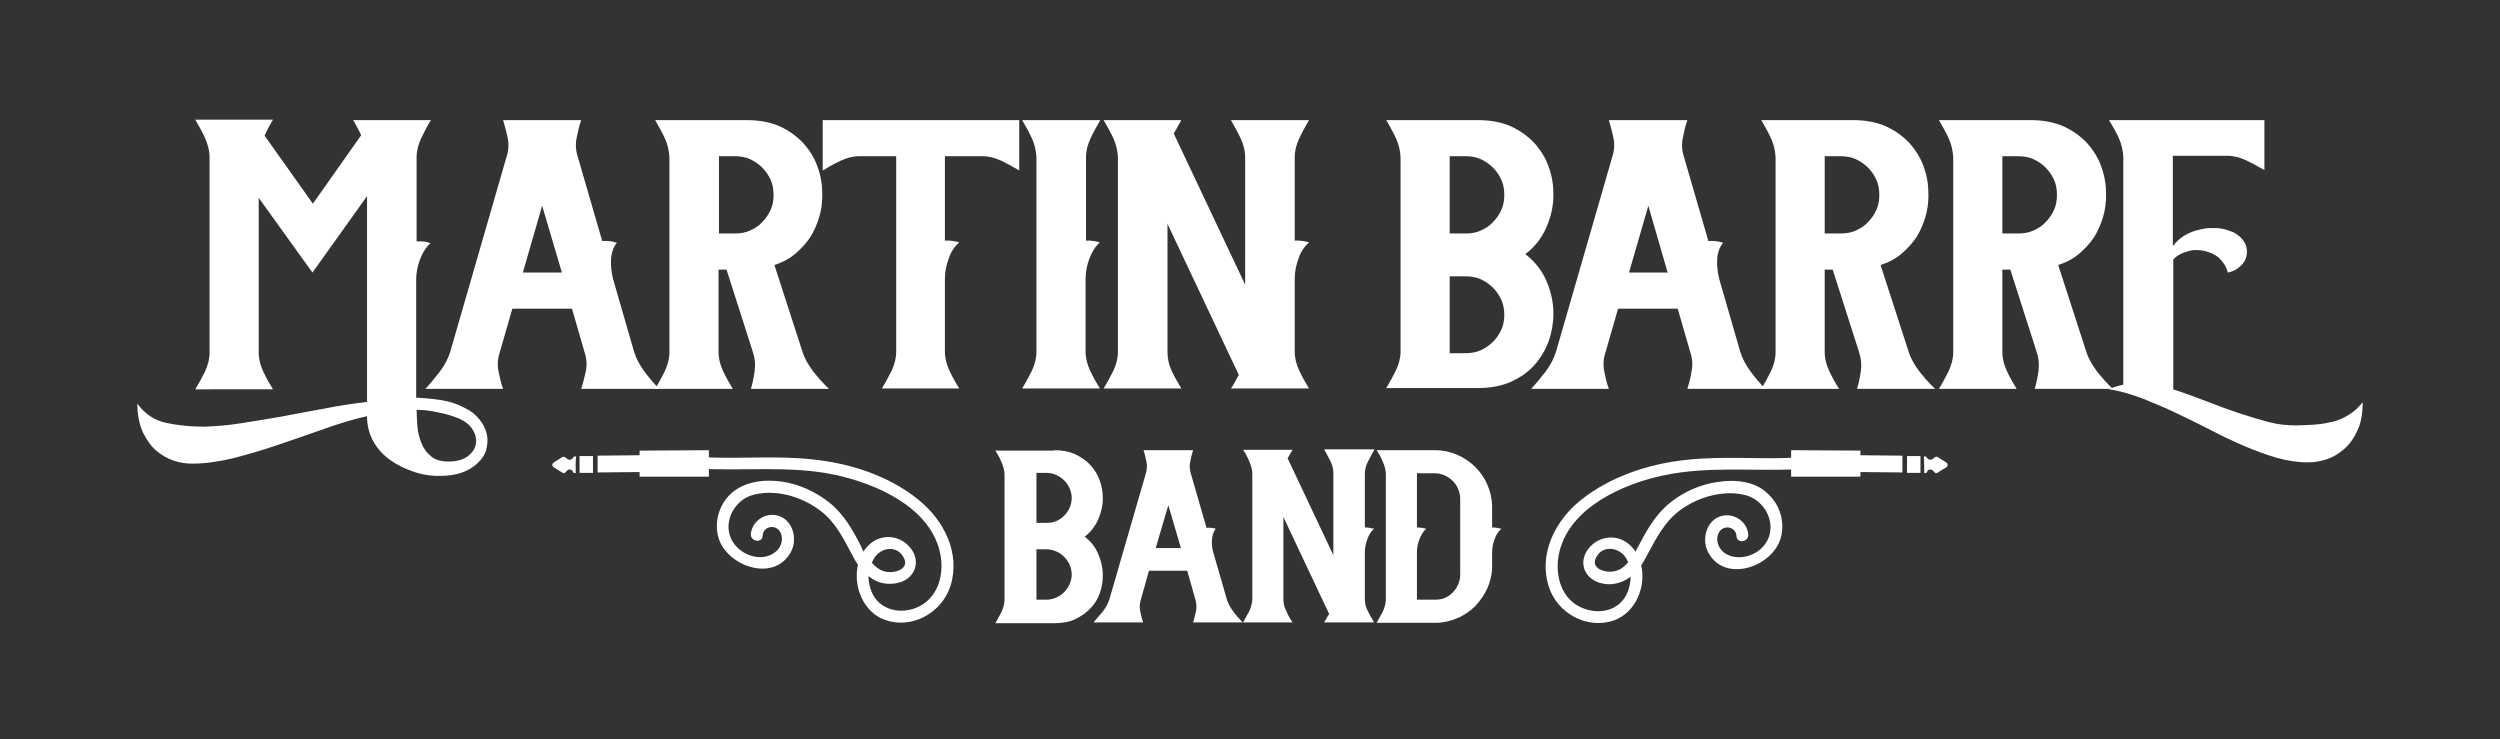
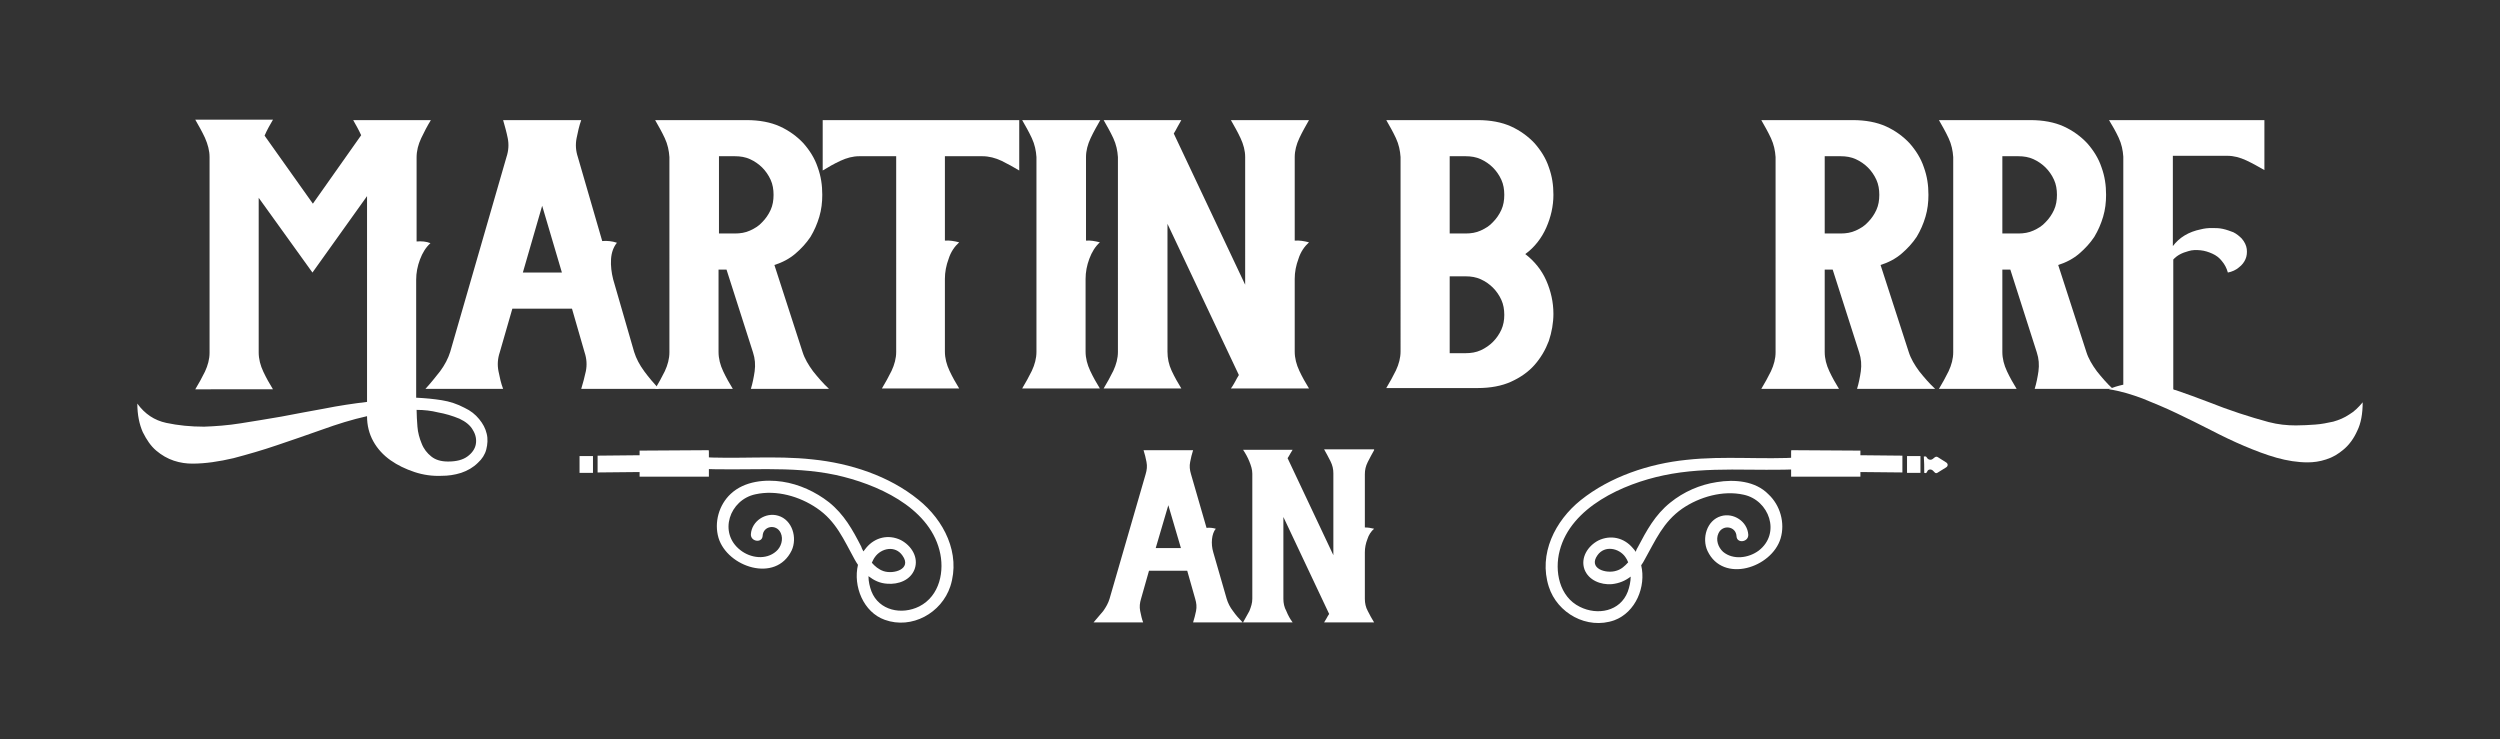
<svg xmlns="http://www.w3.org/2000/svg" version="1.1" id="Layer_1" x="0px" y="0px" viewBox="0 0 595.3 176" style="enable-background:new 0 0 595.3 176;" xml:space="preserve">
  <rect x="0" y="0" width="595.3" height="176" fill="#333333" stroke="none" />
  <style type="text/css">
	.st0{fill:#FFFFFF;}
</style>
  <g>
    <g>
      <path class="st0" d="M86,32.2c-0.3-0.6-0.6-1.3-0.9-1.8c-0.3-0.6-0.7-1.2-1-1.8h18.5c-0.8,1.3-1.6,2.8-2.3,4.3    c-0.7,1.5-1.1,3-1.1,4.6v20c1.2-0.1,2.3,0,3.3,0.4c-1.1,1-1.9,2.3-2.5,3.9c-0.6,1.6-0.9,3.2-0.9,4.8v28.1c2.2,0.1,4.2,0.3,6.1,0.6    c1.9,0.3,3.7,0.9,5.4,1.8c1.5,0.7,2.6,1.6,3.5,2.7c0.9,1.1,1.5,2.2,1.8,3.5c0.3,1.2,0.2,2.5-0.1,3.7c-0.3,1.2-1,2.3-2,3.2    c-1.1,1.1-2.5,1.9-4,2.4c-1.6,0.5-3.1,0.7-4.6,0.7c-2.2,0.1-4.4-0.2-6.5-0.9c-2.1-0.7-4-1.6-5.7-2.8c-1.7-1.2-3.1-2.7-4.1-4.5    c-1-1.8-1.5-3.8-1.5-6c-3.6,0.8-7.1,1.9-10.7,3.2c-3.6,1.3-7.2,2.5-10.7,3.7c-3.5,1.2-7,2.2-10.4,3.1c-3.4,0.8-6.7,1.3-9.8,1.3    c-1.4,0-2.9-0.2-4.4-0.7c-1.5-0.5-2.9-1.3-4.2-2.4c-1.3-1.1-2.3-2.6-3.2-4.4c-0.8-1.8-1.3-4.1-1.3-6.8c1.8,2.5,4.1,4,6.9,4.6    c2.8,0.6,5.8,0.9,9,0.9c2.7-0.1,5.6-0.3,8.7-0.8c3.1-0.5,6.3-1,9.7-1.6c3.3-0.6,6.7-1.3,10.2-1.9c3.5-0.7,6.9-1.2,10.2-1.6V46.7    l-13,18.2L61.6,47.1v36.8c0,1.6,0.4,3.1,1.1,4.6c0.7,1.5,1.5,2.9,2.3,4.2H46.5c0.8-1.3,1.6-2.8,2.3-4.2c0.7-1.5,1.1-3,1.1-4.5    V37.4c0-1.5-0.4-3-1.1-4.6c-0.7-1.5-1.5-2.9-2.3-4.3H65c-0.7,1.2-1.4,2.4-2,3.8l11.5,16.2L86,32.2z M99.2,97.6    c0,1.2,0.1,2.6,0.2,4c0.1,1.4,0.5,2.8,1,4c0.5,1.3,1.3,2.3,2.3,3.1c1,0.8,2.3,1.2,4,1.2c2,0,3.5-0.4,4.6-1.2    c1.1-0.8,1.8-1.8,2-2.9c0.2-1.1,0-2.3-0.7-3.4c-0.6-1.1-1.7-2-3.2-2.7c-1.7-0.7-3.4-1.2-5.1-1.5C102.7,97.8,101,97.6,99.2,97.6z" />
      <path class="st0" d="M138.4,28.6c-0.5,1.4-0.8,2.8-1.1,4.3c-0.3,1.5-0.2,3,0.3,4.5l5.8,20c1.1-0.1,2.3,0,3.5,0.4    c-0.8,1-1.3,2.3-1.4,3.9c-0.1,1.6,0.1,3.2,0.5,4.8l5,17.3c0.5,1.6,1.3,3.1,2.4,4.6c1.1,1.5,2.3,2.9,3.5,4.2h-18.5    c0.4-1.3,0.8-2.8,1.1-4.2c0.3-1.5,0.2-3-0.3-4.5l-3-10.4h-14.2l-3,10.4c-0.5,1.5-0.6,3-0.3,4.5c0.3,1.5,0.6,2.9,1.1,4.2h-18.5    c1.2-1.3,2.4-2.8,3.5-4.2c1.1-1.5,1.9-3,2.4-4.6l13.4-46.4c0.5-1.5,0.6-3,0.3-4.5c-0.3-1.5-0.7-2.9-1.1-4.3H138.4z M133.8,64.9    L129.1,49l-4.6,15.9H133.8z" />
      <path class="st0" d="M177.8,28.6c3,0,5.7,0.5,7.9,1.5c2.2,1,4.1,2.4,5.6,4c1.5,1.7,2.7,3.6,3.4,5.7c0.8,2.2,1.1,4.3,1.1,6.6    c0,1.8-0.2,3.5-0.7,5.2c-0.5,1.7-1.2,3.3-2.1,4.8c-1,1.5-2.2,2.8-3.6,4c-1.4,1.2-3.1,2.1-5,2.7l6.7,20.7c0.5,1.6,1.4,3.1,2.5,4.6    c1.2,1.5,2.4,2.9,3.8,4.2h-18.6c0.4-1.3,0.7-2.8,0.9-4.2c0.2-1.5,0.1-3-0.4-4.5l-6.3-19.7h-1.9v19.6c0,1.6,0.4,3.1,1.1,4.6    c0.7,1.5,1.5,2.9,2.3,4.2H156c0.8-1.3,1.6-2.8,2.3-4.2c0.7-1.5,1.1-3,1.1-4.5V37.4c-0.1-1.5-0.4-3-1.1-4.5    c-0.7-1.5-1.5-2.9-2.3-4.3H177.8z M171.2,55.6h3.8c1.3,0,2.5-0.2,3.6-0.7c1.1-0.5,2.1-1.1,2.9-2c0.8-0.8,1.5-1.8,2-2.9    c0.5-1.1,0.7-2.3,0.7-3.6c0-1.3-0.2-2.5-0.7-3.6c-0.5-1.1-1.2-2.1-2-2.9c-0.8-0.8-1.8-1.5-2.9-2c-1.1-0.5-2.3-0.7-3.6-0.7h-3.8    V55.6z" />
      <path class="st0" d="M242.7,28.6v12c-1.3-0.8-2.8-1.6-4.2-2.3c-1.5-0.7-3-1.1-4.6-1.1H225v20.1c1.1-0.1,2.2,0.1,3.4,0.4    c-1.1,1-2,2.3-2.5,3.9c-0.6,1.6-0.9,3.2-0.9,4.8v17.3c0,1.6,0.4,3.1,1.1,4.6c0.7,1.5,1.5,2.9,2.3,4.2H210c0.8-1.3,1.6-2.8,2.3-4.2    c0.7-1.5,1.1-3,1.1-4.5V37.2h-8.8c-1.5,0-3,0.4-4.5,1.1c-1.5,0.7-2.9,1.5-4.2,2.3v-12H242.7z" />
      <path class="st0" d="M262,28.6c-0.8,1.4-1.6,2.8-2.3,4.3c-0.7,1.5-1.1,3-1.1,4.5v19.9c1-0.1,2.1,0.1,3.3,0.4    c-1.1,1-1.9,2.3-2.5,3.9c-0.6,1.6-0.9,3.2-0.9,4.8v17.3c0,1.6,0.4,3.1,1.1,4.6c0.7,1.5,1.5,2.9,2.3,4.2h-18.5    c0.8-1.3,1.6-2.8,2.3-4.2c0.7-1.5,1.1-3,1.1-4.5V37.4c-0.1-1.5-0.4-3-1.1-4.5c-0.7-1.5-1.5-2.9-2.3-4.3H262z" />
      <path class="st0" d="M311.7,28.6c-0.8,1.4-1.6,2.8-2.3,4.3c-0.7,1.5-1.1,3-1.1,4.5v19.9c1.1-0.1,2.2,0.1,3.4,0.4    c-1.1,1-2,2.3-2.5,3.9c-0.6,1.6-0.9,3.2-0.9,4.8v17.3c0,1.6,0.4,3.1,1.1,4.6c0.7,1.5,1.5,2.9,2.3,4.2h-18.6c0.4-0.5,0.7-1.1,1-1.6    c0.3-0.6,0.6-1.1,0.9-1.6l-17-36v30.4c0,1.6,0.3,3.1,1,4.6c0.7,1.5,1.5,2.9,2.3,4.2h-18.5c0.8-1.3,1.6-2.8,2.3-4.2    c0.7-1.5,1.1-3,1.1-4.5V37.4c-0.1-1.5-0.4-3-1.1-4.5c-0.7-1.5-1.5-2.9-2.3-4.3h18.5c-0.3,0.5-0.6,1.1-0.9,1.6    c-0.3,0.6-0.6,1.1-0.9,1.6l17,36V37.4c0-1.5-0.4-3-1.1-4.5c-0.7-1.5-1.5-2.9-2.3-4.3H311.7z" />
      <path class="st0" d="M351.9,28.6c3,0,5.7,0.5,7.9,1.5c2.2,1,4.1,2.4,5.6,4c1.5,1.7,2.7,3.6,3.4,5.7c0.8,2.2,1.1,4.3,1.1,6.6    c0,2.7-0.6,5.3-1.7,7.8c-1.1,2.5-2.8,4.7-5,6.3c2.2,1.7,3.9,3.8,5,6.3c1.1,2.5,1.7,5.2,1.7,7.9c0,2.2-0.4,4.4-1.1,6.5    c-0.8,2.1-1.9,4-3.4,5.7c-1.5,1.7-3.4,3-5.6,4c-2.2,1-4.9,1.5-7.9,1.5h-21.8c0.8-1.3,1.6-2.8,2.3-4.2c0.7-1.5,1.1-3,1.1-4.5V37.4    c-0.1-1.5-0.4-3-1.1-4.5c-0.7-1.5-1.5-2.9-2.3-4.3H351.9z M345.2,55.6h3.8c1.3,0,2.5-0.2,3.6-0.7c1.1-0.5,2.1-1.1,2.9-2    c0.8-0.8,1.5-1.8,2-2.9c0.5-1.1,0.7-2.3,0.7-3.6c0-1.3-0.2-2.5-0.7-3.6c-0.5-1.1-1.2-2.1-2-2.9c-0.8-0.8-1.8-1.5-2.9-2    c-1.1-0.5-2.3-0.7-3.6-0.7h-3.8V55.6z M345.2,84.1h3.8c1.3,0,2.5-0.2,3.6-0.7c1.1-0.5,2.1-1.2,2.9-2c0.8-0.8,1.5-1.8,2-2.9    c0.5-1.1,0.7-2.3,0.7-3.5c0-1.3-0.2-2.5-0.7-3.6c-0.5-1.1-1.2-2.1-2-2.9c-0.8-0.8-1.8-1.5-2.9-2c-1.1-0.5-2.3-0.7-3.6-0.7h-3.8    V84.1z" />
-       <path class="st0" d="M401.8,28.6c-0.5,1.4-0.8,2.8-1.1,4.3c-0.3,1.5-0.2,3,0.3,4.5l5.8,20c1.1-0.1,2.3,0,3.5,0.4    c-0.8,1-1.3,2.3-1.4,3.9c-0.1,1.6,0.1,3.2,0.5,4.8l5,17.3c0.5,1.6,1.3,3.1,2.4,4.6c1.1,1.5,2.3,2.9,3.5,4.2h-18.5    c0.4-1.3,0.8-2.8,1-4.2c0.3-1.5,0.2-3-0.3-4.5l-3-10.4h-14.2l-3,10.4c-0.5,1.5-0.6,3-0.3,4.5c0.3,1.5,0.6,2.9,1.1,4.2h-18.5    c1.2-1.3,2.4-2.8,3.5-4.2c1.1-1.5,1.9-3,2.4-4.6l13.4-46.4c0.5-1.5,0.6-3,0.3-4.5c-0.3-1.5-0.7-2.9-1.1-4.3H401.8z M397.1,64.9    L392.5,49l-4.6,15.9H397.1z" />
      <path class="st0" d="M441.2,28.6c3,0,5.7,0.5,7.9,1.5c2.2,1,4.1,2.4,5.6,4c1.5,1.7,2.7,3.6,3.4,5.7c0.8,2.2,1.1,4.3,1.1,6.6    c0,1.8-0.2,3.5-0.7,5.2c-0.5,1.7-1.2,3.3-2.1,4.8c-1,1.5-2.2,2.8-3.6,4c-1.4,1.2-3.1,2.1-5,2.7l6.7,20.7c0.5,1.6,1.4,3.1,2.5,4.6    c1.2,1.5,2.4,2.9,3.8,4.2h-18.6c0.4-1.3,0.7-2.8,0.9-4.2c0.2-1.5,0.1-3-0.4-4.5l-6.3-19.7h-1.9v19.6c0,1.6,0.4,3.1,1.1,4.6    c0.7,1.5,1.5,2.9,2.3,4.2h-18.5c0.8-1.3,1.6-2.8,2.3-4.2c0.7-1.5,1.1-3,1.1-4.5V37.4c-0.1-1.5-0.4-3-1.1-4.5    c-0.7-1.5-1.5-2.9-2.3-4.3H441.2z M434.5,55.6h3.8c1.3,0,2.5-0.2,3.6-0.7c1.1-0.5,2.1-1.1,2.9-2c0.8-0.8,1.5-1.8,2-2.9    c0.5-1.1,0.7-2.3,0.7-3.6c0-1.3-0.2-2.5-0.7-3.6c-0.5-1.1-1.2-2.1-2-2.9c-0.8-0.8-1.8-1.5-2.9-2c-1.1-0.5-2.3-0.7-3.6-0.7h-3.8    V55.6z" />
      <path class="st0" d="M483.5,28.6c3,0,5.7,0.5,7.9,1.5c2.2,1,4.1,2.4,5.6,4c1.5,1.7,2.7,3.6,3.4,5.7c0.8,2.2,1.1,4.3,1.1,6.6    c0,1.8-0.2,3.5-0.7,5.2c-0.5,1.7-1.2,3.3-2.1,4.8c-1,1.5-2.2,2.8-3.6,4c-1.4,1.2-3.1,2.1-5,2.7l6.7,20.7c0.5,1.6,1.4,3.1,2.5,4.6    c1.2,1.5,2.4,2.9,3.8,4.2h-18.6c0.4-1.3,0.7-2.8,0.9-4.2c0.2-1.5,0.1-3-0.4-4.5l-6.3-19.7h-1.9v19.6c0,1.6,0.4,3.1,1.1,4.6    c0.7,1.5,1.5,2.9,2.3,4.2h-18.5c0.8-1.3,1.6-2.8,2.3-4.2c0.7-1.5,1.1-3,1.1-4.5V37.4c-0.1-1.5-0.4-3-1.1-4.5    c-0.7-1.5-1.5-2.9-2.3-4.3H483.5z M476.8,55.6h3.8c1.3,0,2.5-0.2,3.6-0.7c1.1-0.5,2.1-1.1,2.9-2c0.8-0.8,1.5-1.8,2-2.9    c0.5-1.1,0.7-2.3,0.7-3.6c0-1.3-0.2-2.5-0.7-3.6c-0.5-1.1-1.2-2.1-2-2.9c-0.8-0.8-1.8-1.5-2.9-2c-1.1-0.5-2.3-0.7-3.6-0.7h-3.8    V55.6z" />
      <path class="st0" d="M517.4,37.1v21.5c1.5-2,3.7-3.4,6.7-4c0.8-0.2,1.6-0.3,2.5-0.3c0.9,0,1.8,0,2.7,0.2c0.9,0.2,1.7,0.5,2.5,0.8    c0.8,0.4,1.4,0.9,2,1.5c0.7,0.8,1.1,1.7,1.2,2.5c0.1,0.9,0,1.7-0.3,2.4c-0.3,0.7-0.8,1.4-1.6,2c-0.7,0.6-1.6,1-2.6,1.2    c-0.3-1.1-0.8-2-1.4-2.7c-0.6-0.8-1.4-1.4-2.3-1.8c-0.9-0.4-1.8-0.7-2.8-0.8c-1-0.1-2-0.1-2.9,0.2c-1.5,0.4-2.7,1-3.6,2v30.9    c0.2,0.1,0.4,0.2,0.6,0.2c2.6,0.9,5.1,1.8,7.7,2.8c2.5,1,5,1.9,7.4,2.7c2.4,0.8,4.8,1.5,7,2.1c2.3,0.6,4.4,0.8,6.5,0.8    c1.6,0,3.1-0.1,4.6-0.2c1.5-0.1,2.9-0.4,4.3-0.7c1.4-0.4,2.6-0.9,3.8-1.7c1.2-0.7,2.2-1.7,3.2-2.9c0,2.7-0.4,5-1.3,6.8    c-0.8,1.8-1.9,3.3-3.2,4.4c-1.3,1.1-2.6,1.9-4.2,2.4c-1.5,0.5-3,0.7-4.4,0.7c-2.4,0-4.9-0.4-7.4-1.1c-2.5-0.7-5.1-1.7-7.7-2.8    c-2.6-1.1-5.3-2.4-8-3.8c-2.7-1.4-5.4-2.7-8.1-4c-2.7-1.3-5.4-2.4-8.1-3.5c-2.7-1-5.3-1.8-8-2.2c1-0.5,2.1-0.8,3.4-1.1V37.3    c-0.1-1.5-0.4-3-1.1-4.5c-0.7-1.5-1.5-2.9-2.3-4.2h37v11.9c-1.4-0.8-2.8-1.6-4.3-2.3c-1.5-0.7-3-1.1-4.5-1.1H517.4z" />
    </g>
    <g>
      <g>
-         <path class="st0" d="M251,107.2c1.9,0,3.6,0.3,5.1,1c1.4,0.7,2.6,1.5,3.6,2.6c1,1.1,1.7,2.3,2.2,3.7c0.5,1.4,0.7,2.8,0.7,4.2     c0,1.7-0.4,3.4-1.1,5c-0.7,1.6-1.8,3-3.2,4.1c1.4,1.1,2.5,2.4,3.2,4.1c0.7,1.6,1.1,3.3,1.1,5.1c0,1.4-0.2,2.8-0.7,4.2     c-0.5,1.4-1.2,2.6-2.2,3.6c-1,1.1-2.2,1.9-3.6,2.6c-1.4,0.7-3.1,1-5.1,1h-14c0.5-0.9,1-1.8,1.5-2.7c0.4-1,0.7-1.9,0.7-2.9v-29.8     c0-1-0.3-1.9-0.7-2.9c-0.4-1-0.9-1.9-1.5-2.8H251z M246.8,124.5h2.4c0.8,0,1.6-0.1,2.3-0.4c0.7-0.3,1.3-0.7,1.9-1.3     c0.5-0.5,1-1.2,1.3-1.9c0.3-0.7,0.5-1.5,0.5-2.3c0-0.8-0.2-1.6-0.5-2.3c-0.3-0.7-0.7-1.3-1.3-1.9c-0.5-0.5-1.2-1-1.9-1.3     c-0.7-0.3-1.5-0.5-2.3-0.5h-2.4V124.5z M246.8,142.8h2.4c0.8,0,1.6-0.2,2.3-0.5c0.7-0.3,1.3-0.7,1.9-1.3c0.5-0.5,1-1.2,1.3-1.9     c0.3-0.7,0.5-1.5,0.5-2.3c0-0.8-0.2-1.6-0.5-2.3c-0.3-0.7-0.7-1.3-1.3-1.9c-0.5-0.5-1.2-1-1.9-1.3c-0.7-0.3-1.5-0.5-2.3-0.5h-2.4     V142.8z" />
        <path class="st0" d="M284.1,107.2c-0.3,0.9-0.5,1.8-0.7,2.8c-0.2,1-0.1,1.9,0.2,2.9l3.7,12.8c0.7-0.1,1.5,0,2.2,0.2     c-0.5,0.6-0.8,1.5-0.9,2.5c-0.1,1,0,2.1,0.3,3.1l3.2,11.1c0.3,1,0.8,2,1.5,2.9c0.7,1,1.5,1.9,2.3,2.7h-11.8     c0.3-0.9,0.5-1.8,0.7-2.7c0.2-1,0.1-1.9-0.2-2.9l-1.9-6.7h-9.1l-1.9,6.7c-0.3,1-0.4,1.9-0.2,2.9c0.2,1,0.4,1.9,0.7,2.7h-11.8     c0.8-0.9,1.5-1.8,2.3-2.7c0.7-1,1.2-1.9,1.5-2.9l8.6-29.7c0.3-1,0.4-1.9,0.2-2.9c-0.2-1-0.4-1.9-0.7-2.8H284.1z M281.2,130.5     l-3-10.2l-3,10.2H281.2z" />
        <path class="st0" d="M327.2,107.2c-0.5,0.9-1,1.8-1.5,2.8c-0.5,1-0.7,1.9-0.7,2.9v12.7c0.7,0,1.4,0.1,2.2,0.3     c-0.7,0.6-1.3,1.5-1.6,2.5c-0.4,1-0.6,2.1-0.6,3.1v11.1c0,1,0.2,2,0.7,2.9c0.5,1,1,1.9,1.5,2.7h-11.9c0.2-0.3,0.4-0.7,0.6-1     c0.2-0.4,0.4-0.7,0.6-1l-10.9-23.1v19.5c0,1,0.2,2,0.7,2.9c0.4,1,0.9,1.9,1.5,2.7H296c0.5-0.9,1-1.8,1.5-2.7     c0.4-1,0.7-1.9,0.7-2.9v-29.8c0-1-0.3-1.9-0.7-2.9c-0.4-1-0.9-1.9-1.5-2.8h11.8c-0.2,0.3-0.4,0.7-0.6,1c-0.2,0.4-0.4,0.7-0.6,1     l10.9,23.1v-19.5c0-1-0.2-1.9-0.7-2.9c-0.5-1-1-1.9-1.5-2.8H327.2z" />
-         <path class="st0" d="M341.8,107.2c1.8,0,3.6,0.4,5.2,1.1c1.6,0.7,3.1,1.7,4.3,2.9c1.2,1.2,2.2,2.6,2.9,4.3     c0.7,1.6,1.1,3.4,1.1,5.2v4.9c0.7,0,1.4,0.1,2.2,0.3c-0.7,0.6-1.3,1.5-1.6,2.5c-0.4,1-0.6,2.1-0.6,3.1v3.3c0,1.9-0.4,3.6-1.1,5.2     c-0.7,1.6-1.7,3-2.9,4.3c-1.2,1.2-2.6,2.2-4.3,2.9c-1.6,0.7-3.4,1.1-5.2,1.1h-14c0.5-0.9,1-1.8,1.5-2.7c0.4-1,0.7-1.9,0.7-2.9     v-29.8c0-1-0.3-1.9-0.7-2.9c-0.4-1-0.9-1.9-1.5-2.8H341.8z M337.5,125.6c0.6,0,1.3,0.1,2.1,0.3c-0.7,0.6-1.2,1.5-1.6,2.5     c-0.4,1-0.6,2.1-0.6,3.1v11.3h4.3c0.8,0,1.6-0.1,2.3-0.4c0.7-0.3,1.3-0.7,1.9-1.3c0.5-0.5,1-1.2,1.3-1.9c0.3-0.7,0.5-1.5,0.5-2.3     v-18.2c0-0.8-0.2-1.6-0.5-2.3c-0.3-0.7-0.7-1.3-1.3-1.9c-0.5-0.5-1.2-1-1.9-1.3c-0.7-0.3-1.5-0.5-2.3-0.5h-4.3V125.6z" />
      </g>
      <g>
        <g>
          <path class="st0" d="M408.8,114.8c-4,0.6-7.9,2.3-11.1,4.9c-3.6,2.9-5.6,6.6-7.7,10.6c-0.2,0.3-0.4,0.7-0.5,1.1      c-0.2-0.3-0.4-0.6-0.7-0.9c-2.1-2.5-5.3-3.2-8.2-1.8c-2.5,1.3-4.3,4.1-3.3,6.9c1,2.6,3.9,3.7,6.5,3.5c1.8-0.2,3.2-0.8,4.5-1.8      c0,1.2-0.3,2.5-0.7,3.6c-1.8,4.7-7.2,5.7-11.4,3.6c-4.9-2.4-6.1-8.5-4.8-13.4c2.7-10.4,15.2-15.9,24.7-17.9      c10.8-2.3,21.8-0.9,32.7-1.5c-0.1-0.9-0.1-1.9,0-2.8c-9,0.6-18.2-0.4-27.2,0.6c-8.9,0.9-18.2,4-25.2,9.6      c-6.1,4.9-10.1,12.8-7.6,20.6c2,6.3,9.1,10.3,15.6,8c5.1-1.9,7.6-8,6.4-13.1c0.3-0.4,0.6-0.9,0.8-1.3c2.6-4.6,4.4-9,9-12.2      c4.1-2.8,9.7-4.4,14.6-3.3c6.1,1.3,8.9,9.2,3.6,13.3c-2.4,1.8-6.1,2.3-8.5,0.3c-1.2-1.1-1.8-2.9-1.1-4.4c1-2.2,4.2-1.7,4.3,0.7      c0.1,1.8,2.9,1.4,2.8-0.4c-0.2-3.1-3.5-5.3-6.5-4.4c-3.4,1-4.6,5.3-3.2,8.3c3.7,7.8,15.3,4,17.4-3c1.1-3.7-0.1-7.9-2.9-10.5      C418,114.5,413,114.1,408.8,114.8z M384.9,135.9c-2.4,0.8-6.8-0.5-4.5-3.7c1.7-2.4,5.1-1.7,6.6,0.4c0.3,0.4,0.5,0.8,0.7,1.3      C386.9,134.8,386,135.6,384.9,135.9z" />
        </g>
        <g>
          <path class="st0" d="M443,113.5c0-0.4,0-0.7,0-1.1c3.3,0,6.7,0.1,10,0.1c0-1.3,0-2.7,0-4c-3.3,0-6.7-0.1-10-0.1      c0-0.4,0-0.7,0-1.1l-16.4-0.1c-0.1,0-0.1,0.2-0.1,0.5c0,0.5,0,0.9,0,1.4c0,0,0,0,0,0.1c0,0.8,0,1.6,0,2.4c0,0,0,0,0,0.1      c0,0.2,0,0.5,0,0.7c0,0,0,0,0,0c0,0.4,0,0.7,0,1.1L443,113.5z" />
          <path class="st0" d="M458.2,112.6c0.4,0.1,0.5,0.1,0.7-0.3c0-0.1,0.1-0.1,0.1-0.2c0.3-0.4,0.8-0.4,1.2-0.1      c0.1,0.1,0.2,0.2,0.3,0.3c0.1,0.1,0.2,0.2,0.3,0.3c0.2,0.1,0.3,0.1,0.5,0c0.7-0.4,1.4-0.9,2.1-1.3c0.5-0.3,0.5-0.9,0-1.2      c-0.6-0.4-1.3-0.8-1.9-1.2c-0.3-0.2-0.5-0.2-0.8,0c-0.2,0.1-0.3,0.3-0.5,0.4c-0.4,0.3-0.9,0.2-1.2-0.1c-0.1-0.1-0.2-0.3-0.3-0.4      c0,0-0.1-0.1-0.1-0.1c-0.2,0-0.3,0-0.5,0C458.2,109.9,458.2,111.3,458.2,112.6z" />
          <path class="st0" d="M454.1,108.6c0,1.3,0,2.7,0,4c1.1,0,2.1,0,3.2,0c0-1.3,0-2.7,0-4C456.2,108.6,455.1,108.6,454.1,108.6z" />
        </g>
      </g>
      <g>
        <g>
          <path class="st0" d="M174,117.6c-2.8,2.6-4,6.8-2.9,10.5c2.1,6.9,13.6,10.8,17.4,3c1.4-3,0.2-7.3-3.2-8.3      c-3-0.9-6.3,1.3-6.5,4.4c-0.1,1.8,2.7,2.2,2.8,0.4c0.1-2.4,3.3-2.9,4.3-0.7c0.7,1.5,0.1,3.4-1.1,4.4c-2.4,2.1-6.1,1.6-8.5-0.3      c-5.3-4.1-2.6-12,3.6-13.3c5-1.1,10.5,0.5,14.6,3.3c4.6,3.1,6.4,7.5,9,12.2c0.3,0.5,0.5,0.9,0.8,1.3c-1.2,5.1,1.3,11.3,6.4,13.1      c6.4,2.3,13.5-1.6,15.6-8c2.5-7.8-1.5-15.7-7.6-20.6c-7-5.7-16.3-8.7-25.2-9.6c-9-1-18.2,0-27.2-0.6c0.1,0.9,0.1,1.8,0,2.8      c10.9,0.6,21.9-0.8,32.7,1.5c9.6,2.1,22,7.5,24.7,17.9c1.3,4.9,0.1,10.9-4.8,13.4c-4.2,2.1-9.6,1-11.4-3.6      c-0.4-1.1-0.7-2.3-0.7-3.6c1.3,1,2.7,1.7,4.5,1.8c2.6,0.2,5.5-0.8,6.5-3.5c1-2.8-0.8-5.6-3.3-6.9c-2.9-1.4-6.1-0.7-8.2,1.8      c-0.2,0.3-0.5,0.6-0.7,0.9c-0.2-0.4-0.4-0.7-0.5-1.1c-2.1-4.1-4.1-7.7-7.7-10.6c-3.2-2.5-7.1-4.3-11.1-4.9      C182.3,114.1,177.3,114.5,174,117.6z M207.6,134c0.2-0.4,0.4-0.9,0.7-1.3c1.5-2.2,4.9-2.9,6.6-0.4c2.3,3.2-2.1,4.5-4.5,3.7      C209.2,135.6,208.3,134.8,207.6,134z" />
        </g>
        <g>
          <path class="st0" d="M152.3,113.5c0-0.4,0-0.7,0-1.1c-3.3,0-6.7,0.1-10,0.1c0-1.3,0-2.7,0-4c3.3,0,6.7-0.1,10-0.1      c0-0.4,0-0.7,0-1.1l16.4-0.1c0.1,0,0.1,0.2,0.1,0.5c0,0.5,0,0.9,0,1.4c0,0,0,0,0,0.1c0,0.8,0,1.6,0,2.4c0,0,0,0,0,0.1      c0,0.2,0,0.5,0,0.7c0,0,0,0,0,0c0,0.4,0,0.7,0,1.1L152.3,113.5z" />
-           <path class="st0" d="M137.1,112.6c-0.4,0.1-0.5,0.1-0.7-0.3c0-0.1-0.1-0.1-0.1-0.2c-0.3-0.4-0.8-0.4-1.2-0.1      c-0.1,0.1-0.2,0.2-0.3,0.3c-0.1,0.1-0.2,0.2-0.3,0.3c-0.2,0.1-0.3,0.1-0.5,0c-0.7-0.4-1.4-0.9-2.1-1.3c-0.5-0.3-0.5-0.9,0-1.2      c0.6-0.4,1.3-0.8,1.9-1.2c0.3-0.2,0.5-0.2,0.8,0c0.2,0.1,0.3,0.3,0.5,0.4c0.4,0.3,0.9,0.2,1.2-0.1c0.1-0.1,0.2-0.3,0.3-0.4      c0,0,0.1-0.1,0.1-0.1c0.2,0,0.3,0,0.5,0C137,109.9,137.1,111.3,137.1,112.6z" />
          <path class="st0" d="M141.2,108.6c0,1.3,0,2.7,0,4c-1.1,0-2.1,0-3.2,0c0-1.3,0-2.7,0-4C139.1,108.6,140.2,108.6,141.2,108.6z" />
        </g>
      </g>
    </g>
  </g>
</svg>